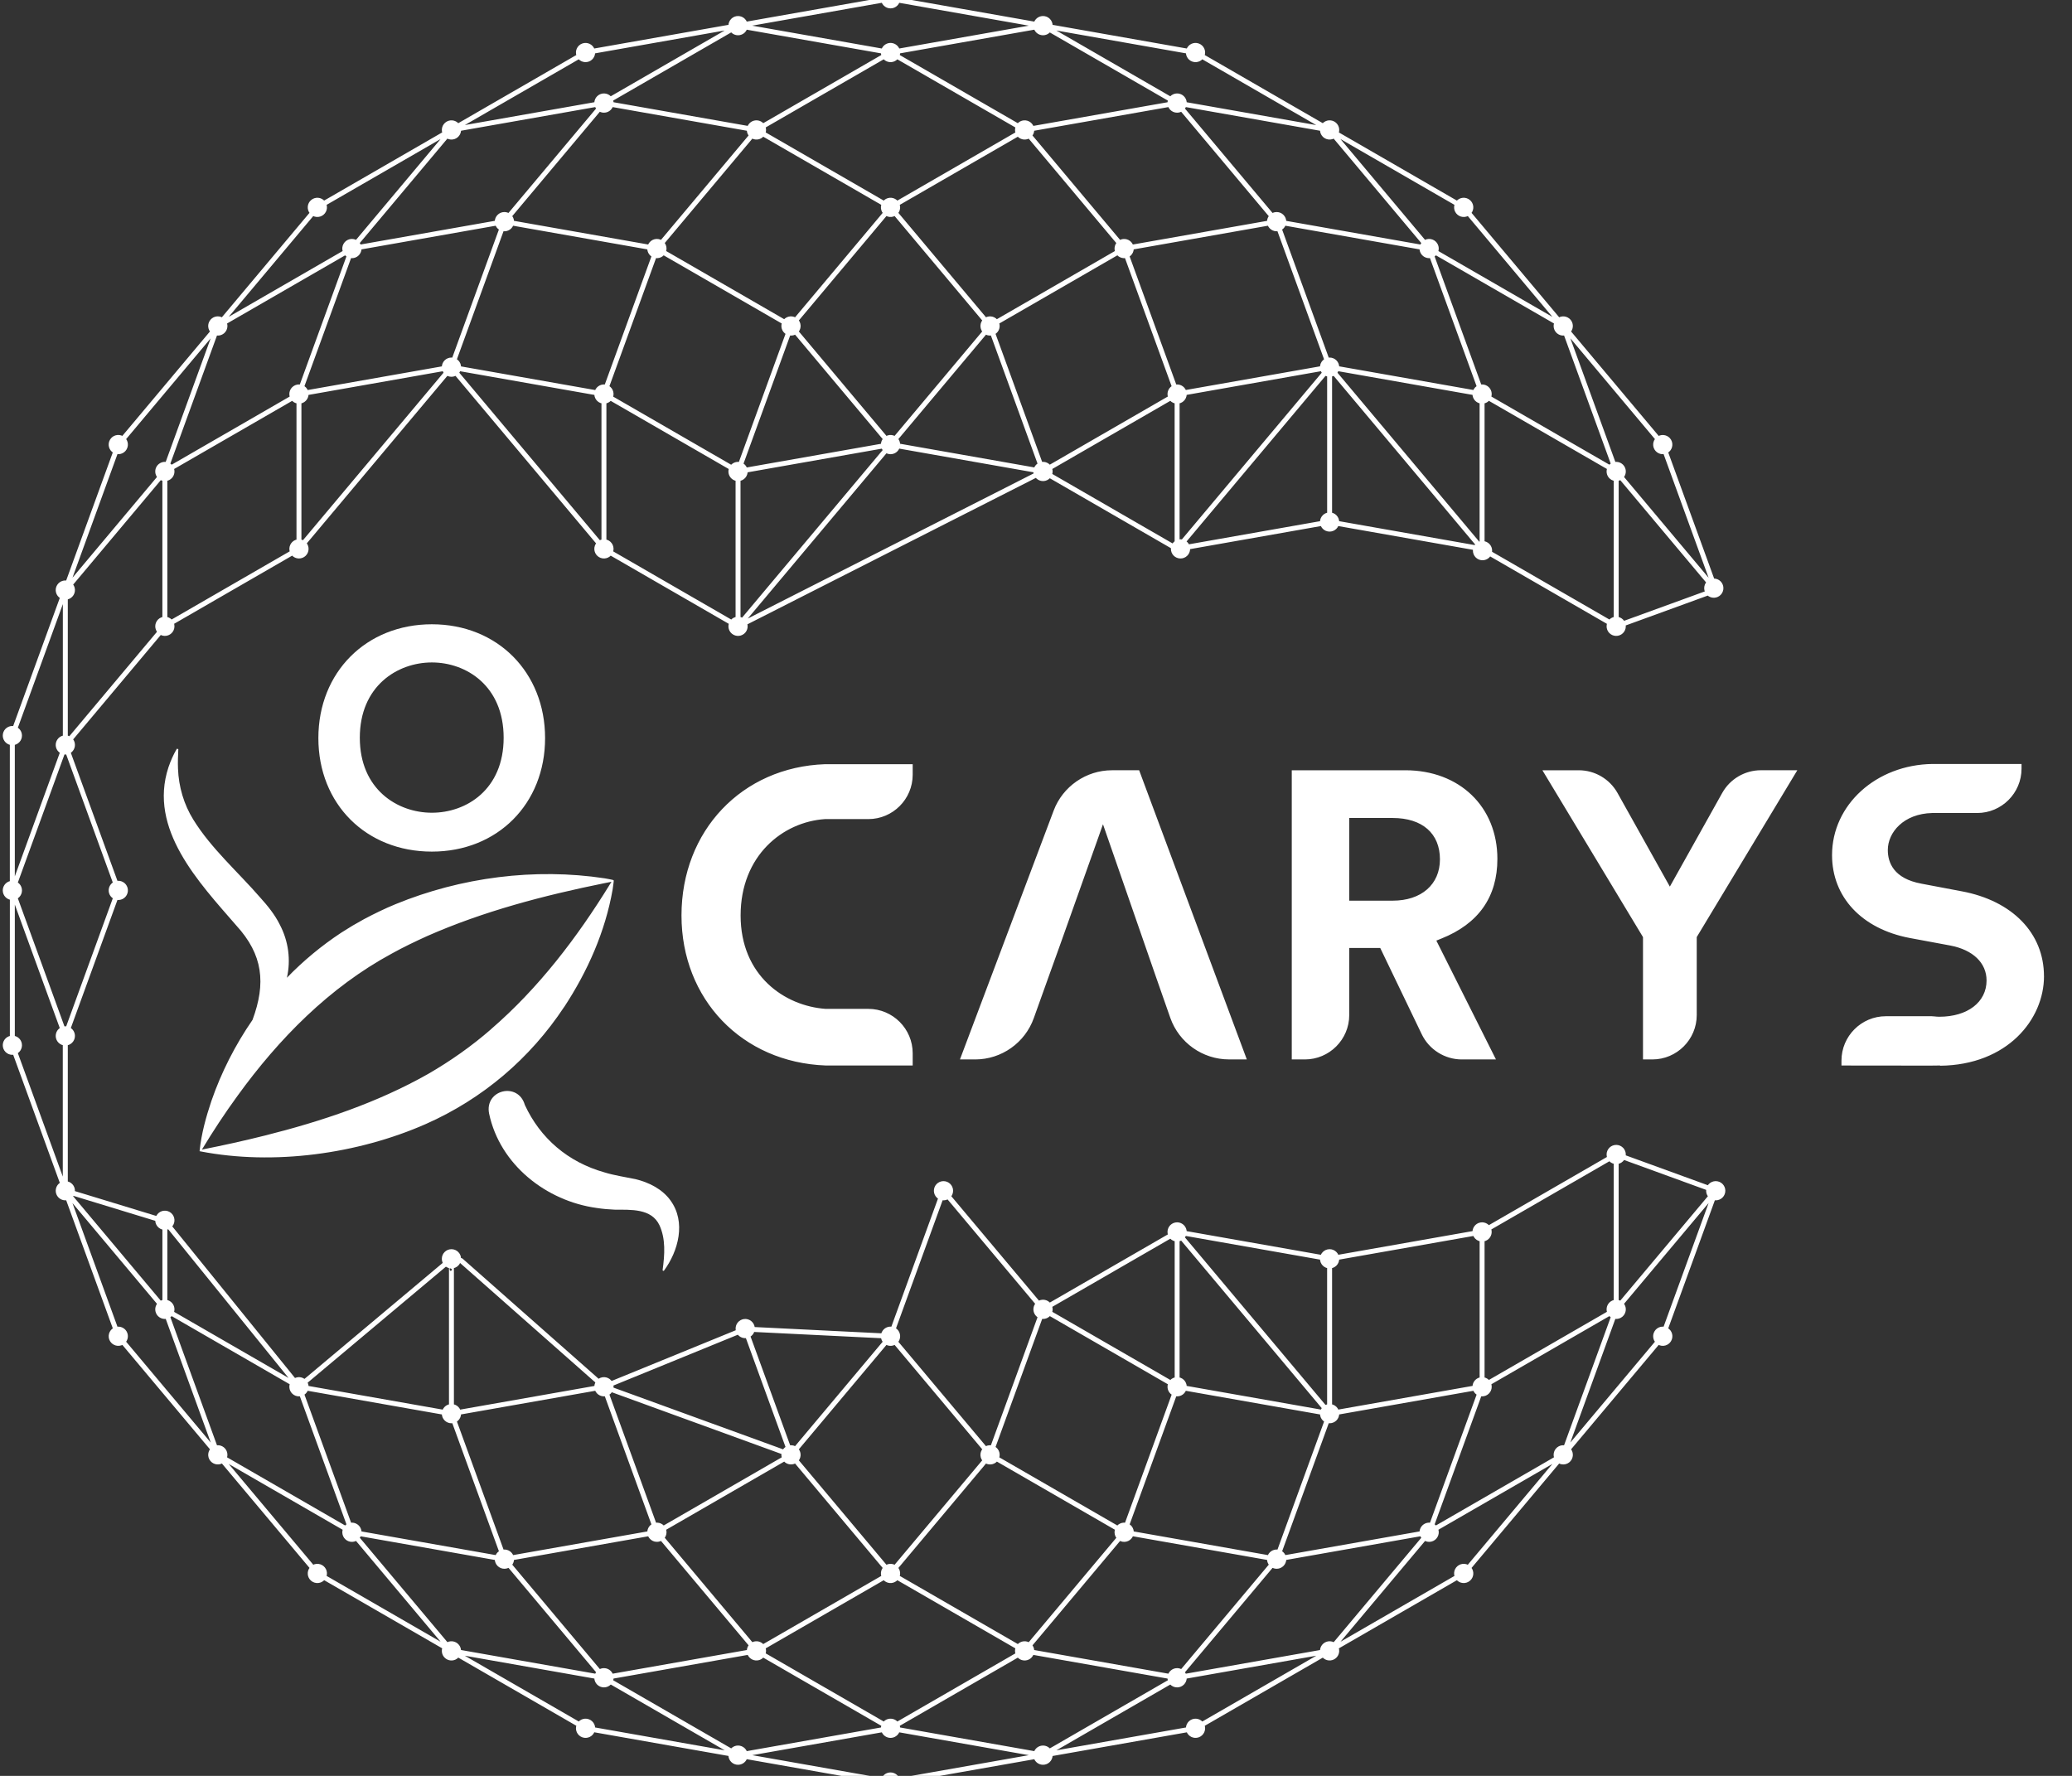
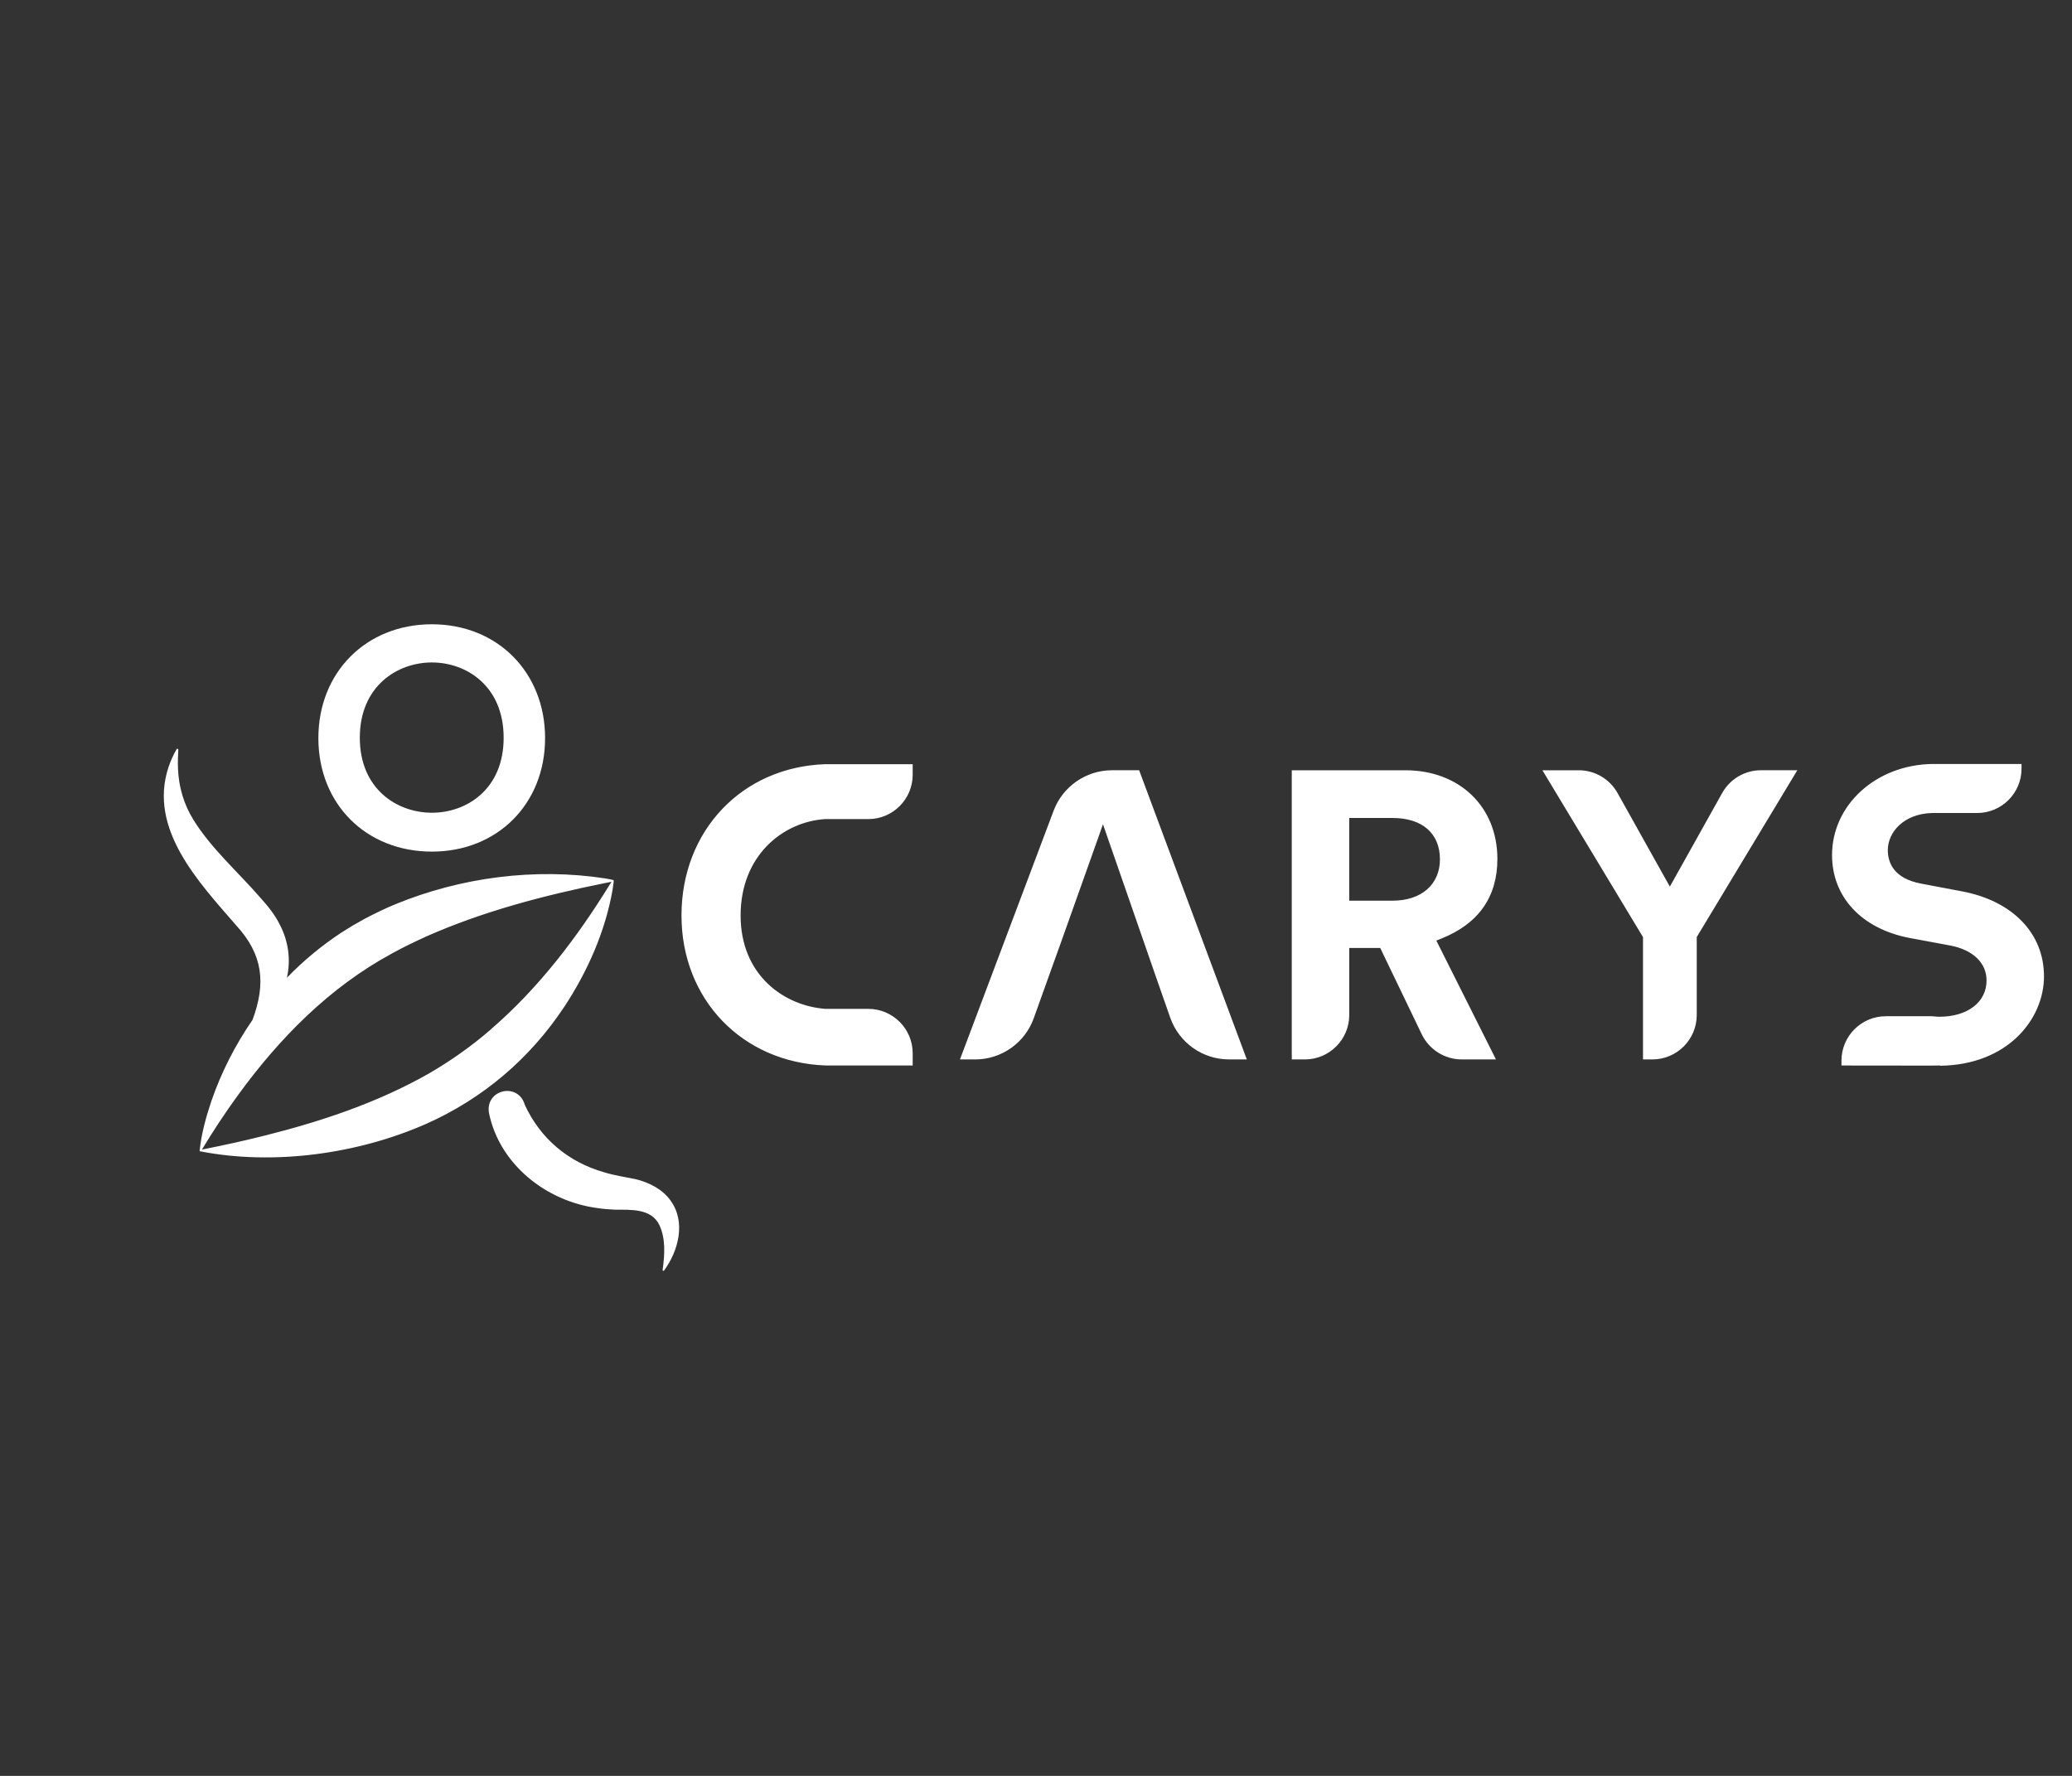
<svg xmlns="http://www.w3.org/2000/svg" id="Layer_1" data-name="Layer 1" viewBox="540 180 840 720">
  <rect x="540" y="180" width="840" height="720" fill="#333333" stroke="none" />
  <defs>
    <style>
      .cls-1 {
        fill: #ffffff;
      }
    </style>
  </defs>
  <path class="cls-1" d="M1368.65,575.79c0,17.45-14.76,35.99-42.12,36.29v-.1l-4.09.05-35.9-.04v-1.99c0-9.92,8.07-17.99,17.99-17.99h18.62s1.08.08,1.08.08c.64.07,1.28.13,1.97.13,11.46,0,19.16-5.91,19.16-14.71,0-7.1-5.49-12.4-14.69-14.16l-16.57-3.08c-19.35-3.71-31.38-16.57-31.38-33.58,0-20.41,17.9-36.64,40.71-36.95h36.11v1.89c0,9.92-8.07,17.99-17.99,17.99h-18.19c-11.71.27-18.03,7.93-18.03,15.01,0,5.08,2.37,11.58,13.64,13.64l16.26,3.08h0c20.61,3.82,33.41,17.02,33.41,34.44ZM1238.19,501.5l-21.22,37.96-21.22-37.96c-3.18-5.68-9.2-9.21-15.7-9.21h-14.75c.3.49,15.71,26.06,27.5,45.61l13.28,22.03v49.6h3.8c9.92,0,17.99-8.07,17.99-17.99v-31.62l13.28-22.03c11.76-19.51,27.14-45.01,27.5-45.61h-14.75c-6.51,0-12.53,3.53-15.7,9.21ZM1124.36,560.52l-2.06.83,24.17,48.18h-13.87c-6.87,0-13.23-4-16.21-10.19l-16.83-34.99h-12.57v27.19c0,9.92-8.07,17.99-17.99,17.99h-5.31v-117.24h46.04c21.97,0,37.32,14.78,37.32,35.94,0,15.4-7.63,26.27-22.69,32.29ZM1123.76,528.4c0-10.5-7.16-16.76-19.16-16.76h-17.62v33.52h17.62c11.64,0,19.16-6.58,19.16-16.76ZM990.77,492.29c-10.44,0-19.92,6.56-23.6,16.33l-38,100.91h6.19c10.65,0,20.2-6.75,23.76-16.79,4.18-11.75,5.09-14.26,6.18-17.25,1.74-4.8,3.98-10.94,19.91-55.82l1.94-5.49,8.8,25.34c12.27,35.38,15.37,44.31,18.5,53.17,3.56,10.07,13.11,16.83,23.78,16.83h7.23l-43.65-117.24h-11.03ZM816.28,551.17c0,33.98,24.57,59.56,58.43,60.81h35.3v-4.96c0-9.92-8.07-17.99-17.99-17.99h-17.32c-16.67-1.18-34.45-13.52-34.45-37.86s17.16-37.94,34.17-39.08h17.6c9.92,0,17.99-8.07,17.99-17.99v-4.27h-35.52c-33.7,1.18-58.21,26.98-58.21,61.34ZM715.09,525.27c26.59,0,45.89-19.36,45.89-46.02s-19.3-46.15-45.89-46.15-46.02,19.41-46.02,46.15,19.36,46.02,46.02,46.02ZM715.09,448.58c14.01,0,29.09,9.56,29.09,30.53s-15.08,30.4-29.09,30.4-29.22-9.51-29.22-30.4,15.15-30.53,29.22-30.53ZM768.7,588.3c9.54-14.52,16.67-30.59,19.67-47.71.08-.49.3-2.12.35-2.56l.05-.43.02-.21c.04-.15.03-.35-.02-.49-.06-.05-.14-.1-.24-.13-.09-.03-.21-.04-.22-.05l-.21-.05-.42-.09-.84-.17s-1.69-.31-1.69-.31c-28.33-4.3-58.26-.42-84.8,10.48-4.16,1.7-8.8,3.96-12.77,6.07-1,.55-3.69,2.09-4.64,2.63-.99.63-3.51,2.15-4.54,2.82-8,5.27-15.44,11.43-22.09,18.31,1.64-7.13.67-14.84-2.91-21.59-1.97-3.99-4.88-7.58-7.84-10.85-9.09-10.49-19.95-19.94-27.19-31.67-3.82-6.15-5.94-13.32-6.21-20.68-.11-2.57,0-5.19.13-7.89l-.59-.18c-1.37,2.35-2.5,4.86-3.4,7.51-8.29,25.09,12.36,46.69,27.46,64.12,10.9,11.89,12.11,23.47,6.61,38.32-7,10.15-12.65,21.23-16.66,32.84-2.19,6.53-4.04,13.19-4.77,20.06l-.03.33s.32.07.32.07c29.69,5.77,63.8,1.08,91.45-11.11,22.95-10.16,42.17-26.49,56.01-47.41ZM739.07,597.29c-7.9,6.87-16.47,12.91-25.52,18.13-20.62,11.67-43.14,19.18-66.16,24.97-8.36,2.1-16.85,3.97-25.53,5.69,4.53-7.5,9.25-14.69,14.38-21.73,16.82-23.25,37.31-44.08,62.67-57.78,4.54-2.53,9.47-4.88,14.2-7.03,22.89-10.1,47.48-16.53,72.06-21.5.66-.13,1.99-.4,2.73-.54l-.13.21s-.45.72-.45.72c-13.34,21.68-28.99,42.21-48.26,58.84ZM811.83,666.71c-3.36-4.66-8.81-7.36-14.25-8.66-4.2-.88-8.46-1.47-12.53-2.73-14.8-4.16-26.04-13.85-32.28-27.35-2.74-9.52-16.45-6.14-14.48,3.55,4.38,20.71,23.22,35.47,43.7,38.24,2.42.38,4.85.57,7.25.68,6.54.06,14.88-.58,18.13,6.35,2.52,5.5,2.12,11.83,1.26,18.08-.06.34.35.51.57.26,5.83-7.95,8.98-19.68,2.64-28.4Z" />
-   <path class="cls-1" d="M897.13,360.25c0-2.15,1.74-3.9,3.9-3.9s3.9,1.74,3.9,3.9-1.74,3.9-3.9,3.9-3.9-1.74-3.9-3.9M835.54,372.48c.74,2.02,2.97,3.06,4.99,2.33,2.02-.74,3.06-2.97,2.33-4.99-.74-2.02-2.97-3.06-4.99-2.33-2.02.74-3.06,2.97-2.33,4.99M904.92,721.75c0-2.15-1.74-3.9-3.9-3.9s-3.9,1.74-3.9,3.9,1.74,3.9,3.9,3.9,3.9-1.74,3.9-3.9M966.51,709.52c-.74-2.02-2.97-3.06-4.99-2.33-2.02.74-3.06,2.97-2.33,4.99.74,2.02,2.97,3.06,4.99,2.33,2.02-.74,3.06-2.97,2.33-4.99M959.18,369.82c-.74,2.02.31,4.26,2.33,4.99,2.02.74,4.26-.31,4.99-2.33.74-2.02-.31-4.26-2.33-4.99-2.02-.74-4.26.31-4.99,2.33M1141.85,402.54v-62.77c0-.12-.02-.23-.06-.34l-21.47-58.99c-.04-.11-.1-.21-.17-.3l-40.35-48.09c-.08-.09-.17-.17-.27-.22l-54.36-31.39c-.1-.06-.21-.1-.33-.12l-61.82-10.9c-.12-.02-.23-.02-.35,0l-61.82,10.9c-.11.02-.23.06-.33.12l-54.36,31.39c-.1.06-.19.13-.27.22l-40.35,48.09c-.07.09-.13.19-.17.3l-21.47,58.99c-.04.11-.06.23-.06.34v62.77c0,.55.45,1,1,1s1-.45,1-1v-62.6l21.35-58.66,40.12-47.82,54.06-31.21,61.47-10.84,61.47,10.84,54.06,31.21,40.12,47.82,21.35,58.66v62.6c0,.55.45,1,1,1s1-.45,1-1ZM1196.22,433.92v-62.77c0-.12-.02-.23-.06-.34l-21.47-58.99c-.04-.11-.1-.21-.17-.3l-40.35-48.09c-.08-.09-.17-.17-.27-.22l-54.36-31.39c-.1-.06-.21-.1-.33-.12l-61.82-10.9c-.12-.02-.23-.02-.35,0l-61.82,10.9c-.11.02-.23.06-.33.12l-54.36,31.39c-.1.06-.19.13-.27.22l-40.35,48.09c-.07.09-.13.19-.17.3l-21.47,58.99c-.04.11-.06.23-.06.34v62.77c0,.55.45,1,1,1s1-.45,1-1v-62.6l21.35-58.66,40.12-47.82,54.06-31.21,61.47-10.84,61.47,10.84,54.06,31.21,40.12,47.82,21.35,58.66v62.6c0,.55.45,1,1,1s1-.45,1-1ZM839.97,434.57l102.06-121.63,54.06-31.21,61.47-10.84,61.47,10.84,54.06,31.21,40.12,47.82,21.41,58.82c.19.52.76.79,1.28.6.52-.19.79-.76.6-1.28l-21.47-58.99c-.04-.11-.1-.21-.17-.3l-40.35-48.09c-.08-.09-.17-.17-.27-.22l-54.36-31.39c-.1-.06-.21-.1-.33-.12l-61.82-10.9c-.12-.02-.23-.02-.35,0l-61.82,10.9c-.11.02-.23.06-.33.12l-54.36,31.39c-.1.06-.19.13-.27.22l-102.17,121.76c-.35.42-.3,1.05.12,1.41.19.16.42.23.64.23.29,0,.57-.12.77-.36ZM839.66,434.82l123.69-62.8,54.21-31.3,61.47-10.84,61.47,10.84,54.06,31.21,40.24,47.95c.35.42.99.48,1.41.12.42-.35.48-.99.12-1.41l-40.35-48.09c-.08-.09-.17-.17-.27-.22l-54.36-31.39c-.1-.06-.21-.1-.33-.12l-61.82-10.9c-.12-.02-.23-.02-.35,0l-61.82,10.9c-.11.02-.23.06-.33.12l-54.32,31.36-123.64,62.77c-.49.25-.69.85-.44,1.34.18.35.53.55.89.55.15,0,.31-.03.45-.11ZM1079.2,754.12l61.82-10.9c.11-.02.23-.06.33-.12l54.36-31.39c.1-.06.19-.13.27-.22l40.35-48.09c.35-.42.3-1.05-.12-1.41-.42-.35-1.05-.3-1.41.12l-40.24,47.95-54.06,31.21-61.47,10.84-61.47-10.84-54.06-31.21-40.24-47.95c-.35-.42-.99-.48-1.41-.12-.42.35-.48.99-.12,1.41l40.35,48.09c.08.09.17.17.27.22l54.36,31.39c.1.06.21.1.33.12l61.82,10.9c.06.01.12.02.17.02s.12,0,.17-.02ZM1195.56,434.86l40.35-14.69c.52-.19.79-.76.6-1.28-.19-.52-.76-.79-1.28-.6l-39.91,14.53-53.96-31.15c-.1-.06-.21-.1-.33-.12l-61.82-10.9c-.12-.02-.23-.02-.35,0l-61.46,10.84-54.05-31.21c-.48-.28-1.09-.11-1.37.37-.28.48-.11,1.09.37,1.37l54.36,31.39c.2.12.44.16.67.12l61.65-10.87,61.47,10.84,54.21,31.3c.15.09.33.13.5.13.12,0,.23-.02.34-.06ZM901.2,903.49l61.82-10.9c.11-.02.23-.06.33-.12l54.36-31.39c.1-.06.19-.13.27-.22l40.35-48.09c.07-.09.13-.19.17-.3l21.47-58.99c.04-.11.06-.23.06-.34v-61.94l60.99-10.75c.54-.1.91-.61.81-1.16-.1-.54-.61-.91-1.16-.81l-61.82,10.9c-.48.08-.83.5-.83.98v62.6l-21.35,58.66-40.12,47.82-54.06,31.21-61.47,10.84-61.47-10.84-54.06-31.21-40.12-47.82-21.35-58.66v-62.6c0-.55-.45-1-1-1s-1,.45-1,1v62.77c0,.12.02.23.06.34l21.47,58.99c.04.11.1.21.17.3l40.35,48.09c.08.09.17.17.27.22l54.36,31.39c.1.06.21.1.33.12l61.82,10.9c.06.01.12.02.17.02s.12,0,.17-.02ZM839.38,892.59l61.82-10.9c.11-.02.23-.06.33-.12l54.36-31.39c.1-.06.19-.13.27-.22l40.35-48.09c.07-.09.13-.19.17-.3l21.47-58.99c.04-.11.06-.23.06-.34v-62.78c0-.36-.19-.69-.5-.87-.31-.18-.69-.18-1,0l-54.36,31.39c-.2.12-.36.3-.44.52l-21.41,58.82-40.12,47.82-54.06,31.21-61.47,10.84-61.29-10.81-40-47.67-21.41-58.82c-.19-.52-.76-.79-1.28-.6-.52.19-.79.76-.6,1.28l21.47,58.99c.04.11.1.21.17.3l36.7,43.74-49.3-28.46-40.12-47.82-21.35-58.66v-35.59c0-.55-.45-1-1-1s-1,.45-1,1v35.77c0,.12.02.23.06.34l21.47,58.99c.04.11.1.21.17.3l40.35,48.09c.08.09.17.17.27.22l108.73,62.77c.1.06.21.1.33.12l61.82,10.9c.06.01.12.02.17.02s.12,0,.17-.02ZM728.43,851.28l56.24,9.92c.12.02.23.02.35,0l61.82-10.9c.11-.02.23-.06.33-.12l54.36-31.39c.1-.06.19-.13.27-.22l40.35-48.09c.07-.09.13-.19.17-.3l21.35-58.65,52.55-30.34v60.87s-21.35,58.66-21.35,58.66l-40.12,47.82-54.06,31.21-61.47,10.84-61.47-10.84-49.3-28.46ZM744.66,813.11l61.82-10.9c.11-.02.23-.06.33-.12l54.36-31.39c.1-.06.19-.13.27-.22l40.35-48.09c.07-.09.13-.19.17-.3l21.47-58.99c.19-.52-.08-1.09-.6-1.28-.52-.19-1.09.08-1.28.6l-21.41,58.82-40.12,47.82-54.06,31.21-61.47,10.84-61.47-10.84-54.06-31.21-40.12-47.82-21.35-58.66v-62.42l21.41-58.82c.19-.52-.08-1.09-.6-1.28-.52-.19-1.09.08-1.28.6l-21.47,58.99c-.04.11-.06.23-.06.34v62.77c0,.12.02.23.06.34l21.47,58.99c.04.11.1.21.17.3l40.35,48.09c.08.09.17.17.27.22l54.36,31.39c.1.06.21.1.33.12l61.82,10.9c.06.01.12.02.17.02s.12,0,.17-.02ZM661.84,743l61.82-51.87c.42-.35.48-.99.12-1.41-.35-.42-.99-.48-1.41-.12l-61.04,51.22-53.72-66.36c-.13-.16-.29-.27-.49-.33l-39.64-12.1v-62.03c0-.12-.02-.23-.06-.34l-21.41-58.82v-62.42l21.35-58.66,40.12-47.82,54.06-31.21,61.47-10.84,61.47,10.84,54.21,31.3c.2.12.44.16.67.12l61.82-10.9c.54-.1.91-.61.81-1.16-.1-.54-.61-.91-1.16-.81l-61.46,10.84-54.05-31.21c-.1-.06-.21-.1-.33-.12l-61.82-10.9c-.12-.02-.23-.02-.35,0l-61.82,10.9c-.11.02-.23.06-.33.12l-54.36,31.39c-.1.06-.19.13-.27.22l-40.35,48.09c-.07.09-.13.19-.17.3l-21.47,58.99c-.04.11-.06.23-.06.34v62.77c0,.12.02.23.06.34l21.41,58.82v62.6c0,.44.29.83.71.96l40.06,12.23,54.17,66.92c.17.21.41.34.68.37.03,0,.06,0,.1,0,.23,0,.46-.08.64-.23ZM588.3,541.94c.52-.19.79-.76.6-1.28l-21.41-58.82v-62.42l21.35-58.66,40.12-47.82,54.06-31.21,61.47-10.84,61.47,10.84,54.06,31.21,40.24,47.95c.15.18.36.3.59.34l61.82,10.9c.55.1,1.06-.27,1.16-.81.1-.54-.27-1.06-.81-1.16l-61.46-10.84-40.12-47.81c-.08-.09-.17-.17-.27-.22l-54.36-31.39c-.1-.06-.21-.1-.33-.12l-61.82-10.9c-.12-.02-.23-.02-.35,0l-61.82,10.9c-.11.02-.23.06-.33.12l-54.36,31.39c-.1.06-.19.13-.27.22l-40.35,48.09c-.07.09-.13.19-.17.3l-21.47,58.99c-.04.11-.06.23-.06.34v62.77c0,.12.02.23.06.34l21.47,58.99c.15.41.53.66.94.66.11,0,.23-.02.34-.06ZM607.84,433.92v-62.6l21.35-58.66,40.12-47.82,54.06-31.21,61.47-10.84,61.47,10.84,54.06,31.21,40.12,47.82,21.41,58.82c.19.52.76.79,1.28.6.52-.19.79-.76.6-1.28l-21.47-58.99c-.04-.11-.1-.21-.17-.3l-40.35-48.09c-.08-.09-.17-.17-.27-.22l-54.36-31.39c-.1-.06-.21-.1-.33-.12l-61.82-10.9c-.12-.02-.23-.02-.35,0l-61.82,10.9c-.11.02-.23.06-.33.12l-54.36,31.39c-.1.06-.19.13-.27.22l-40.35,48.09c-.07.09-.13.19-.17.3l-21.47,58.99c-.04.11-.06.23-.06.34v62.77c0,.55.45,1,1,1s1-.45,1-1ZM958.95,190.4c0,2.15,1.74,3.9,3.9,3.9s3.9-1.74,3.9-3.9-1.74-3.9-3.9-3.9-3.9,1.74-3.9,3.9M897.37,202.63c.74,2.02,2.97,3.06,4.99,2.33,2.02-.74,3.06-2.97,2.33-4.99-.74-2.02-2.97-3.06-4.99-2.33-2.02.74-3.06,2.97-2.33,4.99M843.68,235.19c1.38,1.65,3.84,1.86,5.49.48,1.65-1.38,1.86-3.84.48-5.49-1.38-1.65-3.84-1.86-5.49-.48-1.65,1.38-1.86,3.84-.48,5.49M804.36,284.15c1.86,1.08,4.25.44,5.32-1.43,1.08-1.86.44-4.25-1.43-5.32-1.86-1.08-4.25-.44-5.32,1.43s-.44,4.25,1.43,5.32M784.16,343.6c2.12.37,4.14-1.04,4.51-3.16.37-2.12-1.04-4.14-3.16-4.51-2.12-.37-4.14,1.04-4.51,3.16-.37,2.12,1.04,4.14,3.16,4.51M1140.17,335.93c-2.12.37-3.53,2.39-3.16,4.51.37,2.12,2.39,3.53,4.51,3.16,2.12-.37,3.53-2.39,3.16-4.51-.37-2.12-2.39-3.53-4.51-3.16M1117.43,277.4c-1.86,1.08-2.5,3.46-1.43,5.32s3.46,2.5,5.32,1.43c1.86-1.08,2.5-3.46,1.43-5.32s-3.46-2.5-5.32-1.43M1076.05,230.18c-1.38,1.65-1.17,4.11.48,5.49,1.65,1.38,4.11,1.17,5.49-.48,1.38-1.65,1.17-4.11-.48-5.49-1.65-1.38-4.11-1.17-5.49.48M1021.01,199.97c-.74,2.02.31,4.26,2.33,4.99,2.02.74,4.26-.31,4.99-2.33.74-2.02-.31-4.26-2.33-4.99-2.02-.74-4.26.31-4.99,2.33M1013.31,221.79c0,2.15,1.74,3.9,3.9,3.9s3.9-1.74,3.9-3.9-1.74-3.9-3.9-3.9-3.9,1.74-3.9,3.9M951.73,234.02c.74,2.02,2.97,3.06,4.99,2.33,2.02-.74,3.06-2.97,2.33-4.99-.74-2.02-2.97-3.06-4.99-2.33-2.02.74-3.06,2.97-2.33,4.99M898.04,266.58c1.38,1.65,3.84,1.86,5.49.48,1.65-1.38,1.86-3.84.48-5.49-1.38-1.65-3.84-1.86-5.49-.48-1.65,1.38-1.86,3.84-.48,5.49M858.73,315.53c1.86,1.08,4.25.44,5.32-1.43,1.08-1.86.44-4.25-1.43-5.32s-4.25-.44-5.32,1.43c-1.08,1.86-.44,4.25,1.43,5.32M838.53,374.99c2.12.37,4.14-1.04,4.51-3.16.37-2.12-1.04-4.14-3.16-4.51-2.12-.37-4.14,1.04-4.51,3.16s1.04,4.14,3.16,4.51M1194.54,367.31c-2.12.37-3.53,2.39-3.16,4.51.37,2.12,2.39,3.53,4.51,3.16,2.12-.37,3.53-2.39,3.16-4.51-.37-2.12-2.39-3.53-4.51-3.16M1171.8,308.79c-1.86,1.08-2.5,3.46-1.43,5.32,1.08,1.86,3.46,2.5,5.32,1.43,1.86-1.08,2.5-3.46,1.43-5.32-1.08-1.86-3.46-2.5-5.32-1.43M1130.41,261.57c-1.38,1.65-1.17,4.11.48,5.49,1.65,1.38,4.11,1.17,5.49-.48,1.38-1.65,1.17-4.11-.48-5.49-1.65-1.38-4.11-1.17-5.49.48M1075.37,231.35c-.74,2.02.31,4.26,2.33,4.99,2.02.74,4.26-.31,4.99-2.33.74-2.02-.31-4.26-2.33-4.99s-4.26.31-4.99,2.33M1053.66,269.87c0,2.15,1.74,3.9,3.9,3.9s3.9-1.74,3.9-3.9-1.74-3.9-3.9-3.9-3.9,1.74-3.9,3.9M992.08,282.11c.74,2.02,2.97,3.06,4.99,2.33,2.02-.74,3.06-2.97,2.33-4.99-.74-2.02-2.97-3.06-4.99-2.33-2.02.74-3.06,2.97-2.33,4.99M938.39,314.67c1.38,1.65,3.84,1.86,5.49.48,1.65-1.38,1.86-3.84.48-5.49-1.38-1.65-3.84-1.86-5.49-.48-1.65,1.38-1.86,3.84-.48,5.49M899.08,363.62c1.86,1.08,4.25.44,5.32-1.43,1.08-1.86.44-4.25-1.43-5.32s-4.25-.44-5.32,1.43c-1.08,1.86-.44,4.25,1.43,5.32M1212.15,356.88c-1.86,1.08-2.5,3.46-1.43,5.32,1.08,1.86,3.46,2.5,5.32,1.43,1.86-1.08,2.5-3.46,1.43-5.32s-3.46-2.5-5.32-1.43M1170.76,309.66c-1.38,1.65-1.17,4.11.48,5.49,1.65,1.38,4.11,1.17,5.49-.48,1.38-1.65,1.17-4.11-.48-5.49-1.65-1.38-4.11-1.17-5.49.48M1115.72,279.44c-.74,2.02.31,4.26,2.33,4.99,2.02.74,4.26-.31,4.99-2.33.74-2.02-.31-4.26-2.33-4.99-2.02-.74-4.26.31-4.99,2.33M1075.13,328.86c0,2.15,1.74,3.9,3.9,3.9s3.9-1.74,3.9-3.9-1.74-3.9-3.9-3.9-3.9,1.74-3.9,3.9M1013.55,341.09c.74,2.02,2.97,3.06,4.99,2.33,2.02-.74,3.06-2.97,2.33-4.99-.74-2.02-2.97-3.06-4.99-2.33-2.02.74-3.06,2.97-2.33,4.99M959.86,373.65c1.38,1.65,3.84,1.86,5.49.48,1.65-1.38,1.86-3.84.48-5.49-1.38-1.65-3.84-1.86-5.49-.48-1.65,1.38-1.86,3.84-.48,5.49M1082.93,690.36c0-2.15-1.74-3.9-3.9-3.9s-3.9,1.74-3.9,3.9,1.74,3.9,3.9,3.9,3.9-1.74,3.9-3.9M1192.23,368.65c-1.38,1.65-1.17,4.11.48,5.49,1.65,1.38,4.11,1.17,5.49-.48,1.38-1.65,1.17-4.11-.48-5.49-1.65-1.38-4.11-1.17-5.49.48M1137.19,338.43c-.74,2.02.31,4.26,2.33,4.99,2.02.74,4.26-.31,4.99-2.33.74-2.02-.31-4.26-2.33-4.99-2.02-.74-4.26.31-4.99,2.33M965.83,713.35c1.38-1.65,1.17-4.11-.48-5.49-1.65-1.38-4.11-1.17-5.49.48-1.38,1.65-1.17,4.11.48,5.49,1.65,1.38,4.11,1.17,5.49-.48M1020.87,743.57c.74-2.02-.31-4.26-2.33-4.99-2.02-.74-4.26.31-4.99,2.33-.74,2.02.31,4.26,2.33,4.99,2.02.74,4.26-.31,4.99-2.33M1082.93,753.14c0-2.15-1.74-3.9-3.9-3.9s-3.9,1.74-3.9,3.9,1.74,3.9,3.9,3.9,3.9-1.74,3.9-3.9M1144.51,740.91c-.74-2.02-2.97-3.06-4.99-2.33-2.02.74-3.06,2.97-2.33,4.99.74,2.02,2.97,3.06,4.99,2.33s3.06-2.97,2.33-4.99M1198.2,708.35c-1.38-1.65-3.84-1.86-5.49-.48-1.65,1.38-1.86,3.84-.48,5.49,1.38,1.65,3.84,1.86,5.49.48,1.65-1.38,1.86-3.84.48-5.49M902.97,725.13c1.86-1.08,2.5-3.46,1.43-5.32-1.08-1.86-3.46-2.5-5.32-1.43-1.86,1.08-2.5,3.46-1.43,5.32,1.08,1.86,3.46,2.5,5.32,1.43M944.36,772.34c1.38-1.65,1.17-4.11-.48-5.49-1.65-1.38-4.11-1.17-5.49.48-1.38,1.65-1.17,4.11.48,5.49,1.65,1.38,4.11,1.17,5.49-.48M999.4,802.56c.74-2.02-.31-4.26-2.33-4.99-2.02-.74-4.26.31-4.99,2.33-.74,2.02.31,4.26,2.33,4.99,2.02.74,4.26-.31,4.99-2.33M1061.46,812.13c0-2.15-1.74-3.9-3.9-3.9s-3.9,1.74-3.9,3.9,1.74,3.9,3.9,3.9,3.9-1.74,3.9-3.9M1123.04,799.89c-.74-2.02-2.97-3.06-4.99-2.33-2.02.74-3.06,2.97-2.33,4.99s2.97,3.06,4.99,2.33,3.06-2.97,2.33-4.99M1176.73,767.33c-1.38-1.65-3.84-1.86-5.49-.48-1.65,1.38-1.86,3.84-.48,5.49s3.84,1.86,5.49.48c1.65-1.38,1.86-3.84.48-5.49M1216.04,718.38c-1.86-1.08-4.25-.44-5.32,1.43-1.08,1.86-.44,4.25,1.43,5.32s4.25.44,5.32-1.43c1.08-1.86.44-4.25-1.43-5.32M1236.24,658.93c-2.12-.37-4.14,1.04-4.51,3.16-.37,2.12,1.04,4.14,3.16,4.51,2.12.37,4.14-1.04,4.51-3.16.37-2.12-1.04-4.14-3.16-4.51M862.62,773.21c1.86-1.08,2.5-3.46,1.43-5.32-1.08-1.86-3.46-2.5-5.32-1.43s-2.5,3.46-1.43,5.32c1.08,1.86,3.46,2.5,5.32,1.43M904.01,820.43c1.38-1.65,1.17-4.11-.48-5.49-1.65-1.38-4.11-1.17-5.49.48-1.38,1.65-1.17,4.11.48,5.49,1.65,1.38,4.11,1.17,5.49-.48M959.05,850.65c.74-2.02-.31-4.26-2.33-4.99-2.02-.74-4.26.31-4.99,2.33-.74,2.02.31,4.26,2.33,4.99,2.02.74,4.26-.31,4.99-2.33M1021.11,860.22c0-2.15-1.74-3.9-3.9-3.9s-3.9,1.74-3.9,3.9,1.74,3.9,3.9,3.9,3.9-1.74,3.9-3.9M1082.69,847.98c-.74-2.02-2.97-3.06-4.99-2.33-2.02.74-3.06,2.97-2.33,4.99.74,2.02,2.97,3.06,4.99,2.33,2.02-.74,3.06-2.97,2.33-4.99M1136.38,815.42c-1.38-1.65-3.84-1.86-5.49-.48-1.65,1.38-1.86,3.84-.48,5.49,1.38,1.65,3.84,1.86,5.49.48s1.86-3.84.48-5.49M1175.69,766.47c-1.86-1.08-4.25-.44-5.32,1.43s-.44,4.25,1.43,5.32,4.25.44,5.32-1.43c1.08-1.86.44-4.25-1.43-5.32M1195.89,707.01c-2.12-.37-4.14,1.04-4.51,3.16-.37,2.12,1.04,4.14,3.16,4.51,2.12.37,4.14-1.04,4.51-3.16.37-2.12-1.04-4.14-3.16-4.51M785.52,746.07c2.12-.37,3.53-2.39,3.16-4.51-.37-2.12-2.39-3.53-4.51-3.16-2.12.37-3.53,2.39-3.16,4.51.37,2.12,2.39,3.53,4.51,3.16M808.26,804.6c1.86-1.08,2.5-3.46,1.43-5.32-1.08-1.86-3.46-2.5-5.32-1.43-1.86,1.08-2.5,3.46-1.43,5.32,1.08,1.86,3.46,2.5,5.32,1.43M849.65,851.82c1.38-1.65,1.17-4.11-.48-5.49s-4.11-1.17-5.49.48c-1.38,1.65-1.17,4.11.48,5.49,1.65,1.38,4.11,1.17,5.49-.48M904.69,882.03c.74-2.02-.31-4.26-2.33-4.99-2.02-.74-4.26.31-4.99,2.33-.74,2.02.31,4.26,2.33,4.99,2.02.74,4.26-.31,4.99-2.33M966.74,891.6c0-2.15-1.74-3.9-3.9-3.9s-3.9,1.74-3.9,3.9,1.74,3.9,3.9,3.9,3.9-1.74,3.9-3.9M1028.33,879.37c-.74-2.02-2.97-3.06-4.99-2.33-2.02.74-3.06,2.97-2.33,4.99.74,2.02,2.97,3.06,4.99,2.33,2.02-.74,3.06-2.97,2.33-4.99M1082.01,846.81c-1.38-1.65-3.84-1.86-5.49-.48s-1.86,3.84-.48,5.49c1.38,1.65,3.84,1.86,5.49.48,1.65-1.38,1.86-3.84.48-5.49M1121.33,797.85c-1.86-1.08-4.25-.44-5.32,1.43-1.08,1.86-.44,4.25,1.43,5.32,1.86,1.08,4.25.44,5.32-1.43,1.08-1.86.44-4.25-1.43-5.32M1141.53,738.4c-2.12-.37-4.14,1.04-4.51,3.16-.37,2.12,1.04,4.14,3.16,4.51,2.12.37,4.14-1.04,4.51-3.16.37-2.12-1.04-4.14-3.16-4.51M1140.17,675.63c-2.12.37-3.53,2.39-3.16,4.51.37,2.12,2.39,3.53,4.51,3.16,2.12-.37,3.53-2.39,3.16-4.51-.37-2.12-2.39-3.53-4.51-3.16M722.34,694.2c2.12.37-.37,2.12,0,0,.37-2.12,3.47-7.3,1.35-7.67s-4.14,1.04-4.51,3.16c-.37,2.12,1.04,4.14,3.16,4.51M723.7,756.97c2.12-.37,3.53-2.39,3.16-4.51-.37-2.12-2.39-3.53-4.51-3.16-2.12.37-3.53,2.39-3.16,4.51.37,2.12,2.39,3.53,4.51,3.16M746.44,815.5c1.86-1.08,2.5-3.46,1.43-5.32-1.08-1.86-3.46-2.5-5.32-1.43-1.86,1.08-2.5,3.46-1.43,5.32,1.08,1.86,3.46,2.5,5.32,1.43M787.83,862.72c1.38-1.65,1.17-4.11-.48-5.49-1.65-1.38-4.11-1.17-5.49.48-1.38,1.65-1.17,4.11.48,5.49,1.65,1.38,4.11,1.17,5.49-.48M842.87,892.93c.74-2.02-.31-4.26-2.33-4.99-2.02-.74-4.26.31-4.99,2.33-.74,2.02.31,4.26,2.33,4.99,2.02.74,4.26-.31,4.99-2.33M904.92,902.5c0-2.15-1.74-3.9-3.9-3.9s-3.9,1.74-3.9,3.9,1.74,3.9,3.9,3.9,3.9-1.74,3.9-3.9M966.51,890.27c-.74-2.02-2.97-3.06-4.99-2.33-2.02.74-3.06,2.97-2.33,4.99.74,2.02,2.97,3.06,4.99,2.33,2.02-.74,3.06-2.97,2.33-4.99M1020.19,857.71c-1.38-1.65-3.84-1.86-5.49-.48-1.65,1.38-1.86,3.84-.48,5.49,1.38,1.65,3.84,1.86,5.49.48,1.65-1.38,1.86-3.84.48-5.49M1059.51,808.75c-1.86-1.08-4.25-.44-5.32,1.43-1.08,1.86-.44,4.25,1.43,5.32,1.86,1.08,4.25.44,5.32-1.43,1.08-1.86.44-4.25-1.43-5.32M1079.71,749.3c-2.12-.37-4.14,1.04-4.51,3.16-.37,2.12,1.04,4.14,3.16,4.51,2.12.37,4.14-1.04,4.51-3.16.37-2.12-1.04-4.14-3.16-4.51M1078.35,686.53c-2.12.37-3.53,2.39-3.16,4.51.37,2.12,2.39,3.53,4.51,3.16,2.12-.37,3.53-2.39,3.16-4.51-.37-2.12-2.39-3.53-4.51-3.16M661.88,746.07c2.12-.37,3.53-2.39,3.16-4.51-.37-2.12-2.39-3.53-4.51-3.16-2.12.37-3.53,2.39-3.16,4.51.37,2.12,2.39,3.53,4.51,3.16M684.62,804.6c1.86-1.08,2.5-3.46,1.43-5.32-1.08-1.86-3.46-2.5-5.32-1.43-1.86,1.08-2.5,3.46-1.43,5.32,1.08,1.86,3.46,2.5,5.32,1.43M726,851.82c1.38-1.65,1.17-4.11-.48-5.49s-4.11-1.17-5.49.48c-1.38,1.65-1.17,4.11.48,5.49,1.65,1.38,4.11,1.17,5.49-.48M781.05,882.03c.74-2.02-.31-4.26-2.33-4.99-2.02-.74-4.26.31-4.99,2.33-.74,2.02.31,4.26,2.33,4.99,2.02.74,4.26-.31,4.99-2.33M843.1,891.6c0-2.15-1.74-3.9-3.9-3.9s-3.9,1.74-3.9,3.9,1.74,3.9,3.9,3.9,3.9-1.74,3.9-3.9M904.69,879.37c-.74-2.02-2.97-3.06-4.99-2.33-2.02.74-3.06,2.97-2.33,4.99.74,2.02,2.97,3.06,4.99,2.33,2.02-.74,3.06-2.97,2.33-4.99M958.37,846.81c-1.38-1.65-3.84-1.86-5.49-.48s-1.86,3.84-.48,5.49c1.38,1.65,3.84,1.86,5.49.48,1.65-1.38,1.86-3.84.48-5.49M997.69,797.85c-1.86-1.08-4.25-.44-5.32,1.43-1.08,1.86-.44,4.25,1.43,5.32,1.86,1.08,4.25.44,5.32-1.43,1.08-1.86.44-4.25-1.43-5.32M1017.89,738.4c-2.12-.37-4.14,1.04-4.51,3.16-.37,2.12,1.04,4.14,3.16,4.51,2.12.37,4.14-1.04,4.51-3.16.37-2.12-1.04-4.14-3.16-4.51M1016.53,675.63c-2.12.37-3.53,2.39-3.16,4.51.37,2.12,2.39,3.53,4.51,3.16,2.12-.37,3.53-2.39,3.16-4.51-.37-2.12-2.39-3.53-4.51-3.16M607.51,714.69c2.12-.37,3.53-2.39,3.16-4.51-.37-2.12-2.39-3.53-4.51-3.16-2.12.37-3.53,2.39-3.16,4.51.37,2.12,2.39,3.53,4.51,3.16M630.25,773.21c1.86-1.08,2.5-3.46,1.43-5.32-1.08-1.86-3.46-2.5-5.32-1.43-1.86,1.08-2.5,3.46-1.43,5.32,1.08,1.86,3.46,2.5,5.32,1.43M671.64,820.43c1.38-1.65,1.17-4.11-.48-5.49-1.65-1.38-4.11-1.17-5.49.48-1.38,1.65-1.17,4.11.48,5.49s4.11,1.17,5.49-.48M726.68,850.65c.74-2.02-.31-4.26-2.33-4.99-2.02-.74-4.26.31-4.99,2.33s.31,4.26,2.33,4.99c2.02.74,4.26-.31,4.99-2.33M788.74,860.22c0-2.15-1.74-3.9-3.9-3.9s-3.9,1.74-3.9,3.9,1.74,3.9,3.9,3.9,3.9-1.74,3.9-3.9M850.32,847.98c-.74-2.02-2.97-3.06-4.99-2.33-2.02.74-3.06,2.97-2.33,4.99.74,2.02,2.97,3.06,4.99,2.33,2.02-.74,3.06-2.97,2.33-4.99M904.01,815.42c-1.38-1.65-3.84-1.86-5.49-.48-1.65,1.38-1.86,3.84-.48,5.49,1.38,1.65,3.84,1.86,5.49.48,1.65-1.38,1.86-3.84.48-5.49M943.32,766.47c-1.86-1.08-4.25-.44-5.32,1.43-1.08,1.86-.44,4.25,1.43,5.32s4.25.44,5.32-1.43c1.08-1.86.44-4.25-1.43-5.32M963.52,707.01c-2.12-.37-4.14,1.04-4.51,3.16-.37,2.12,1.04,4.14,3.16,4.51,2.12.37,4.14-1.04,4.51-3.16.37-2.12-1.04-4.14-3.16-4.51M586.01,544.37c1.86,1.08,4.25.44,5.32-1.43s.44-4.25-1.43-5.32-4.25-.44-5.32,1.43c-1.08,1.86-.44,4.25,1.43,5.32M565.81,603.83c2.12.37,4.14-1.04,4.51-3.16.37-2.12-1.04-4.14-3.16-4.51-2.12-.37-4.14,1.04-4.51,3.16-.37,2.12,1.04,4.14,3.16,4.51M567.16,666.6c2.12-.37,3.53-2.39,3.16-4.51-.37-2.12-2.39-3.53-4.51-3.16-2.12.37-3.53,2.39-3.16,4.51.37,2.12,2.39,3.53,4.51,3.16M589.9,725.13c1.86-1.08,2.5-3.46,1.43-5.32-1.08-1.86-3.46-2.5-5.32-1.43-1.86,1.08-2.5,3.46-1.43,5.32,1.08,1.86,3.46,2.5,5.32,1.43M631.29,772.34c1.38-1.65,1.17-4.11-.48-5.49-1.65-1.38-4.11-1.17-5.49.48-1.38,1.65-1.17,4.11.48,5.49,1.65,1.38,4.11,1.17,5.49-.48M686.33,802.56c.74-2.02-.31-4.26-2.33-4.99-2.02-.74-4.26.31-4.99,2.33-.74,2.02.31,4.26,2.33,4.99,2.02.74,4.26-.31,4.99-2.33M748.39,812.13c0-2.15-1.74-3.9-3.9-3.9s-3.9,1.74-3.9,3.9,1.74,3.9,3.9,3.9,3.9-1.74,3.9-3.9M809.97,799.89c-.74-2.02-2.97-3.06-4.99-2.33-2.02.74-3.06,2.97-2.33,4.99.74,2.02,2.97,3.06,4.99,2.33,2.02-.74,3.06-2.97,2.33-4.99M863.66,767.33c-1.38-1.65-3.84-1.86-5.49-.48-1.65,1.38-1.86,3.84-.48,5.49s3.84,1.86,5.49.48c1.65-1.38,1.86-3.84.48-5.49M902.97,718.38c-1.86-1.08-4.25-.44-5.32,1.43-1.08,1.86-.44,4.25,1.43,5.32,1.86,1.08,4.25.44,5.32-1.43,1.08-1.86.44-4.25-1.43-5.32M923.17,658.93c-2.12-.37-4.14,1.04-4.51,3.16-.37,2.12,1.04,4.14,3.16,4.51,2.12.37,4.14-1.04,4.51-3.16s-1.04-4.14-3.16-4.51M564.54,485.39c1.86,1.08,4.25.44,5.32-1.43,1.08-1.86.44-4.25-1.43-5.32s-4.25-.44-5.32,1.43c-1.08,1.86-.44,4.25,1.43,5.32M544.34,544.84c2.12.37,4.14-1.04,4.51-3.16s-1.04-4.14-3.16-4.51c-2.12-.37-4.14,1.04-4.51,3.16-.37,2.12,1.04,4.14,3.16,4.51M545.69,607.61c2.12-.37,3.53-2.39,3.16-4.51-.37-2.12-2.39-3.53-4.51-3.16-2.12.37-3.53,2.39-3.16,4.51.37,2.12,2.39,3.53,4.51,3.16M568.43,666.14c1.86-1.08,2.5-3.46,1.43-5.32-1.08-1.86-3.46-2.5-5.32-1.43s-2.5,3.46-1.43,5.32c1.08,1.86,3.46,2.5,5.32,1.43M609.82,713.35c1.38-1.65,1.17-4.11-.48-5.49-1.65-1.38-4.11-1.17-5.49.48-1.38,1.65-1.17,4.11.48,5.49,1.65,1.38,4.11,1.17,5.49-.48M664.86,743.57c.74-2.02-.31-4.26-2.33-4.99-2.02-.74-4.26.31-4.99,2.33-.74,2.02.31,4.26,2.33,4.99s4.26-.31,4.99-2.33M726.92,753.14c0-2.15-1.74-3.9-3.9-3.9s-3.9,1.74-3.9,3.9,1.74,3.9,3.9,3.9,3.9-1.74,3.9-3.9M788.5,740.91c-.74-2.02-2.97-3.06-4.99-2.33-2.02.74-3.06,2.97-2.33,4.99.74,2.02,2.97,3.06,4.99,2.33,2.02-.74,3.06-2.97,2.33-4.99M845.1,716.14c-1.38-1.65-3.84-1.86-5.49-.48-1.65,1.38-1.86,3.84-.48,5.49s3.84,1.86,5.49.48c1.65-1.38,1.86-3.84.48-5.49M836.22,431.42c-1.38,1.65-1.17,4.11.48,5.49,1.65,1.38,4.11,1.17,5.49-.48,1.38-1.65,1.17-4.11-.48-5.49s-4.11-1.17-5.49.48M781.18,401.2c-.74,2.02.31,4.26,2.33,4.99,2.02.74,4.26-.31,4.99-2.33.74-2.02-.31-4.26-2.33-4.99-2.02-.74-4.26.31-4.99,2.33M719.12,328.86c0,2.15,1.74,3.9,3.9,3.9s3.9-1.74,3.9-3.9-1.74-3.9-3.9-3.9-3.9,1.74-3.9,3.9M657.54,341.09c.74,2.02,2.97,3.06,4.99,2.33,2.02-.74,3.06-2.97,2.33-4.99-.74-2.02-2.97-3.06-4.99-2.33-2.02.74-3.06,2.97-2.33,4.99M603.85,373.65c1.38,1.65,3.84,1.86,5.49.48,1.65-1.38,1.86-3.84.48-5.49-1.38-1.65-3.84-1.86-5.49-.48-1.65,1.38-1.86,3.84-.48,5.49M564.54,422.61c1.86,1.08,4.25.44,5.32-1.43,1.08-1.86.44-4.25-1.43-5.32s-4.25-.44-5.32,1.43c-1.08,1.86-.44,4.25,1.43,5.32M544.34,482.06c2.12.37,4.14-1.04,4.51-3.16s-1.04-4.14-3.16-4.51-4.14,1.04-4.51,3.16c-.37,2.12,1.04,4.14,3.16,4.51M545.69,544.84c2.12-.37,3.53-2.39,3.16-4.51-.37-2.12-2.39-3.53-4.51-3.16-2.12.37-3.53,2.39-3.16,4.51.37,2.12,2.39,3.53,4.51,3.16M568.43,603.36c1.86-1.08,2.5-3.46,1.43-5.32-1.08-1.86-3.46-2.5-5.32-1.43s-2.5,3.46-1.43,5.32c1.08,1.86,3.46,2.5,5.32,1.43M609.82,677.25c1.38-1.65,1.17-4.11-.48-5.49-1.65-1.38-4.11-1.17-5.49.48-1.38,1.65-1.17,4.11.48,5.49,1.65,1.38,4.11,1.17,5.49-.48M726.92,690.36c0-2.15-1.74-3.9-3.9-3.9s-3.9,1.74-3.9,3.9,1.74,3.9,3.9,3.9,3.9-1.74,3.9-3.9M836.22,368.65c-1.38,1.65-1.17,4.11.48,5.49,1.65,1.38,4.11,1.17,5.49-.48,1.38-1.65,1.17-4.11-.48-5.49-1.65-1.38-4.11-1.17-5.49.48M781.18,338.43c-.74,2.02.31,4.26,2.33,4.99,2.02.74,4.26-.31,4.99-2.33.74-2.02-.31-4.26-2.33-4.99-2.02-.74-4.26.31-4.99,2.33M740.59,269.87c0,2.15,1.74,3.9,3.9,3.9s3.9-1.74,3.9-3.9-1.74-3.9-3.9-3.9-3.9,1.74-3.9,3.9M679.01,282.11c.74,2.02,2.97,3.06,4.99,2.33,2.02-.74,3.06-2.97,2.33-4.99-.74-2.02-2.97-3.06-4.99-2.33-2.02.74-3.06,2.97-2.33,4.99M625.32,314.67c1.38,1.65,3.84,1.86,5.49.48,1.65-1.38,1.86-3.84.48-5.49-1.38-1.65-3.84-1.86-5.49-.48-1.65,1.38-1.86,3.84-.48,5.49M586.01,363.62c1.86,1.08,4.25.44,5.32-1.43s.44-4.25-1.43-5.32-4.25-.44-5.32,1.43c-1.08,1.86-.44,4.25,1.43,5.32M565.81,423.07c2.12.37,4.14-1.04,4.51-3.16.37-2.12-1.04-4.14-3.16-4.51s-4.14,1.04-4.51,3.16c-.37,2.12,1.04,4.14,3.16,4.51M567.16,485.85c2.12-.37,3.53-2.39,3.16-4.51-.37-2.12-2.39-3.53-4.51-3.16-2.12.37-3.53,2.39-3.16,4.51.37,2.12,2.39,3.53,4.51,3.16M589.9,544.37c1.86-1.08,2.5-3.46,1.43-5.32-1.08-1.86-3.46-2.5-5.32-1.43-1.86,1.08-2.5,3.46-1.43,5.32,1.08,1.86,3.46,2.5,5.32,1.43M899.08,356.88c-1.86,1.08-2.5,3.46-1.43,5.32,1.08,1.86,3.46,2.5,5.32,1.43s2.5-3.46,1.43-5.32c-1.08-1.86-3.46-2.5-5.32-1.43M857.69,309.66c-1.38,1.65-1.17,4.11.48,5.49,1.65,1.38,4.11,1.17,5.49-.48,1.38-1.65,1.17-4.11-.48-5.49-1.65-1.38-4.11-1.17-5.49.48M802.65,279.44c-.74,2.02.31,4.26,2.33,4.99,2.02.74,4.26-.31,4.99-2.33.74-2.02-.31-4.26-2.33-4.99-2.02-.74-4.26.31-4.99,2.33M780.94,221.79c0,2.15,1.74,3.9,3.9,3.9s3.9-1.74,3.9-3.9-1.74-3.9-3.9-3.9-3.9,1.74-3.9,3.9M719.36,234.02c.74,2.02,2.97,3.06,4.99,2.33,2.02-.74,3.06-2.97,2.33-4.99-.74-2.02-2.97-3.06-4.99-2.33s-3.06,2.97-2.33,4.99M665.67,266.58c1.38,1.65,3.84,1.86,5.49.48,1.65-1.38,1.86-3.84.48-5.49-1.38-1.65-3.84-1.86-5.49-.48-1.65,1.38-1.86,3.84-.48,5.49M626.36,315.53c1.86,1.08,4.25.44,5.32-1.43,1.08-1.86.44-4.25-1.43-5.32s-4.25-.44-5.32,1.43c-1.08,1.86-.44,4.25,1.43,5.32M606.16,374.99c2.12.37,4.14-1.04,4.51-3.16.37-2.12-1.04-4.14-3.16-4.51-2.12-.37-4.14,1.04-4.51,3.16-.37,2.12,1.04,4.14,3.16,4.51M607.51,437.76c2.12-.37,3.53-2.39,3.16-4.51-.37-2.12-2.39-3.53-4.51-3.16-2.12.37-3.53,2.39-3.16,4.51.37,2.12,2.39,3.53,4.51,3.16M962.17,367.31c-2.12.37-3.53,2.39-3.16,4.51.37,2.12,2.39,3.53,4.51,3.16,2.12-.37,3.53-2.39,3.16-4.51s-2.39-3.53-4.51-3.16M939.43,308.79c-1.86,1.08-2.5,3.46-1.43,5.32,1.08,1.86,3.46,2.5,5.32,1.43s2.5-3.46,1.43-5.32c-1.08-1.86-3.46-2.5-5.32-1.43M898.04,261.57c-1.38,1.65-1.17,4.11.48,5.49,1.65,1.38,4.11,1.17,5.49-.48,1.38-1.65,1.17-4.11-.48-5.49-1.65-1.38-4.11-1.17-5.49.48M843,231.35c-.74,2.02.31,4.26,2.33,4.99,2.02.74,4.26-.31,4.99-2.33.74-2.02-.31-4.26-2.33-4.99-2.02-.74-4.26.31-4.99,2.33M835.31,190.4c0,2.15,1.74,3.9,3.9,3.9s3.9-1.74,3.9-3.9-1.74-3.9-3.9-3.9-3.9,1.74-3.9,3.9M773.72,202.63c.74,2.02,2.97,3.06,4.99,2.33,2.02-.74,3.06-2.97,2.33-4.99-.74-2.02-2.97-3.06-4.99-2.33-2.02.74-3.06,2.97-2.33,4.99M720.04,235.19c1.38,1.65,3.84,1.86,5.49.48,1.65-1.38,1.86-3.84.48-5.49-1.38-1.65-3.84-1.86-5.49-.48-1.65,1.38-1.86,3.84-.48,5.49M680.72,284.15c1.86,1.08,4.25.44,5.32-1.43s.44-4.25-1.43-5.32c-1.86-1.08-4.25-.44-5.32,1.43-1.08,1.86-.44,4.25,1.43,5.32M660.52,343.6c2.12.37,4.14-1.04,4.51-3.16.37-2.12-1.04-4.14-3.16-4.51-2.12-.37-4.14,1.04-4.51,3.16-.37,2.12,1.04,4.14,3.16,4.51M661.88,406.37c2.12-.37,3.53-2.39,3.16-4.51-.37-2.12-2.39-3.53-4.51-3.16-2.12.37-3.53,2.39-3.16,4.51.37,2.12,2.39,3.53,4.51,3.16M1016.53,335.93c-2.12.37-3.53,2.39-3.16,4.51.37,2.12,2.39,3.53,4.51,3.16,2.12-.37,3.53-2.39,3.16-4.51-.37-2.12-2.39-3.53-4.51-3.16M993.79,277.4c-1.86,1.08-2.5,3.46-1.43,5.32,1.08,1.86,3.46,2.5,5.32,1.43,1.86-1.08,2.5-3.46,1.43-5.32-1.08-1.86-3.46-2.5-5.32-1.43M952.41,230.18c-1.38,1.65-1.17,4.11.48,5.49,1.65,1.38,4.11,1.17,5.49-.48s1.17-4.11-.48-5.49c-1.65-1.38-4.11-1.17-5.49.48M897.37,199.97c-.74,2.02.31,4.26,2.33,4.99,2.02.74,4.26-.31,4.99-2.33.74-2.02-.31-4.26-2.33-4.99-2.02-.74-4.26.31-4.99,2.33M897.13,179.5c0,2.15,1.74,3.9,3.9,3.9s3.9-1.74,3.9-3.9-1.74-3.9-3.9-3.9-3.9,1.74-3.9,3.9M835.54,191.73c.74,2.02,2.97,3.06,4.99,2.33,2.02-.74,3.06-2.97,2.33-4.99-.74-2.02-2.97-3.06-4.99-2.33-2.02.74-3.06,2.97-2.33,4.99M781.86,224.29c1.38,1.65,3.84,1.86,5.49.48,1.65-1.38,1.86-3.84.48-5.49-1.38-1.65-3.84-1.86-5.49-.48-1.65,1.38-1.86,3.84-.48,5.49M742.54,273.25c1.86,1.08,4.25.44,5.32-1.43,1.08-1.86.44-4.25-1.43-5.32-1.86-1.08-4.25-.44-5.32,1.43-1.08,1.86-.44,4.25,1.43,5.32M722.34,332.7c2.12.37,4.14-1.04,4.51-3.16.37-2.12-1.04-4.14-3.16-4.51-2.12-.37-4.14,1.04-4.51,3.16-.37,2.12,1.04,4.14,3.16,4.51M861.61,770.18c.19-.52-.08-1.09-.6-1.28l-75.83-27.6c-.17-.06-.34-.08-.52-.04l-61.65,10.87-61.47-10.84-54.06-31.21-40.12-47.82-21.35-58.66v-62.42l21.35-58.66,40.12-47.82,54.21-31.3c.1-.06.19-.13.27-.22l61.05-72.76,61.05,72.76c.08.09.17.17.27.22l54.36,31.39c.48.27,1.09.11,1.37-.37.28-.48.11-1.09-.37-1.37l-54.21-31.3-61.71-73.54c-.38-.45-1.15-.45-1.53,0l-61.71,73.54-54.21,31.3c-.1.06-.19.13-.27.22l-40.35,48.09c-.07.09-.13.19-.17.3l-21.47,58.99c-.04.11-.06.23-.06.34v62.77c0,.12.02.23.06.34l21.47,58.99c.04.11.1.21.17.3l40.35,48.09c.08.09.17.17.27.22l54.36,31.39c.1.06.21.1.33.12l61.82,10.9c.12.02.23.02.35,0l61.56-10.85,75.58,27.51c.11.04.23.06.34.06.41,0,.79-.25.94-.66ZM1195.89,651.91c2.12-.37,3.53-2.39,3.16-4.51-.37-2.12-2.39-3.53-4.51-3.16-2.12.37-3.53,2.39-3.16,4.51.37,2.12,2.39,3.53,4.51,3.16M1078.35,325.03c-2.12.37-3.53,2.39-3.16,4.51.37,2.12,2.39,3.53,4.51,3.16,2.12-.37,3.53-2.39,3.16-4.51-.37-2.12-2.39-3.53-4.51-3.16M1078.35,387.8c-2.12.37-3.53,2.39-3.16,4.51.37,2.12,2.39,3.53,4.51,3.16,2.12-.37,3.53-2.39,3.16-4.51-.37-2.12-2.39-3.53-4.51-3.16M1055.61,266.5c-1.86,1.08-2.5,3.46-1.43,5.32,1.08,1.86,3.46,2.5,5.32,1.43,1.86-1.08,2.5-3.46,1.43-5.32-1.08-1.86-3.46-2.5-5.32-1.43M1014.23,219.28c-1.38,1.65-1.17,4.11.48,5.49,1.65,1.38,4.11,1.17,5.49-.48,1.38-1.65,1.17-4.11-.48-5.49-1.65-1.38-4.11-1.17-5.49.48M959.18,189.07c-.74,2.02.31,4.26,2.33,4.99,2.02.74,4.26-.31,4.99-2.33.74-2.02-.31-4.26-2.33-4.99-2.02-.74-4.26.31-4.99,2.33M1140.35,399.42c-2.12.37-3.53,2.39-3.16,4.51.37,2.12,2.39,3.53,4.51,3.16,2.12-.37,3.53-2.39,3.16-4.51-.37-2.12-2.39-3.53-4.51-3.16M1017.91,398.7c-2.12.37-3.53,2.39-3.16,4.51.37,2.12,2.39,3.53,4.51,3.16,2.12-.37,3.53-2.39,3.16-4.51-.37-2.12-2.39-3.53-4.51-3.16M1194.54,430.09c-2.12.37-3.53,2.39-3.16,4.51.37,2.12,2.39,3.53,4.51,3.16,2.12-.37,3.53-2.39,3.16-4.51-.37-2.12-2.39-3.53-4.51-3.16M1141.49,403.3c.42-.35.48-.99.12-1.41l-61.71-73.54-21.41-58.82c-.04-.11-.1-.21-.17-.3l-40.35-48.09c-.08-.09-.17-.17-.27-.22l-54.36-31.39c-.1-.06-.21-.1-.33-.12l-61.82-10.9c-.12-.02-.23-.02-.35,0l-61.82,10.9c-.11.02-.23.06-.33.12l-54.36,31.39c-.1.06-.19.13-.27.22l-40.35,48.09c-.07.09-.13.19-.17.3l-21.47,58.99c-.19.52.08,1.09.6,1.28.52.19,1.09-.08,1.28-.6l21.41-58.82,40.12-47.82,54.06-31.21,61.47-10.84,61.47,10.84,54.06,31.21,40.12,47.82,21.41,58.82c.04.11.1.21.17.3l61.82,73.67c.2.24.48.36.77.36.23,0,.46-.08.64-.23ZM1017.98,403.18l60.05-71.57v60.03c0,.55.45,1,1,1s1-.45,1-1v-62.77c0-.42-.26-.8-.66-.94-.4-.15-.84-.03-1.11.3l-60.05,71.57v-60.03c0-.12-.02-.23-.06-.34l-21.47-58.99c-.04-.11-.1-.21-.17-.3l-40.35-48.09c-.08-.09-.17-.17-.27-.22l-54.36-31.39c-.1-.06-.21-.1-.33-.12l-61.82-10.9c-.12-.02-.23-.02-.35,0l-61.82,10.9c-.11.02-.23.06-.33.12l-54.36,31.39c-.1.06-.19.13-.27.22l-40.35,48.09c-.07.09-.13.19-.17.3l-21.47,58.99c-.04.11-.06.23-.06.34v62.77c0,.55.45,1,1,1s1-.45,1-1v-62.6l21.35-58.66,40.12-47.82,54.06-31.21,61.47-10.84,61.47,10.84,54.06,31.21,40.12,47.82,21.35,58.66v62.6c0,.42.26.8.66.94.11.04.23.06.34.06.29,0,.57-.13.77-.36ZM1017.38,861.2l61.82-10.9c.11-.02.23-.06.33-.12l54.36-31.39c.1-.06.19-.13.27-.22l80.7-96.18c.07-.09.13-.19.17-.3l21.47-58.99c.09-.25.08-.52-.03-.76-.11-.24-.31-.43-.56-.52l-40.35-14.69c-.31-.11-.65-.07-.92.12-.27.19-.43.49-.43.82v62.6l-21.29,58.48-53.9,31.12-61.47,10.84-61.47-10.84-54.06-31.21-40.24-47.95c-.18-.21-.44-.34-.72-.36l-58.91-2.91h0s0,0,0,0h0c-.15-.01-.3.02-.43.08l-57.25,23.39c-.51.21-.76.79-.55,1.3.21.51.79.76,1.3.55l56.31-23,18.21,50.02c.04.11.1.21.17.3l40.35,48.09c.08.09.17.17.27.22l54.36,31.39c.1.06.21.1.33.12l61.82,10.9c.06.01.12.02.17.02s.12,0,.17-.02ZM901.68,817.15l-40.12-47.82-17.99-49.42,56.97,2.81,40.07,47.75c.08.09.17.17.27.22l54.36,31.39c.1.06.21.1.33.12l61.82,10.9c.12.02.23.02.35,0l61.82-10.9c.11-.02.23-.06.33-.12l49.45-28.55-36.59,43.61-54.06,31.21-61.47,10.84-61.47-10.84-54.06-31.21ZM1234.28,663.36l-21.07,57.88-36.59,43.61,19.53-53.66c.04-.11.06-.23.06-.34v-61.35l38.07,13.86ZM963.02,892.59l61.82-10.9c.11-.02.23-.06.33-.12l54.36-31.39c.1-.06.19-.13.27-.22l40.35-48.09c.07-.09.13-.19.17-.3l21.47-58.99c.04-.11.06-.23.06-.34v-62.2l53.86-31.1c.48-.28.64-.89.37-1.37-.28-.48-.89-.64-1.37-.37l-54.36,31.39c-.31.18-.5.51-.5.87v62.6l-21.35,58.66-40.12,47.82-54.06,31.21-61.47,10.84-61.47-10.84-54.06-31.21-40.12-47.82-21.41-58.82c-.06-.16-.15-.3-.28-.41l-57.98-51.2c-.41-.37-1.05-.33-1.41.09-.37.41-.33,1.05.09,1.41l57.79,51.03,21.38,58.75c.04.11.1.21.17.3l40.35,48.09c.08.09.17.17.27.22l54.36,31.39c.1.06.21.1.33.12l61.82,10.9c.06.01.12.02.17.02s.12,0,.17-.02ZM1079.37,754.08c.4-.14.66-.52.66-.94v-62.77c0-.49-.35-.9-.83-.98l-61.82-10.9c-.41-.08-.83.12-1.04.48s-.17.82.1,1.14l61.82,73.68c.19.23.48.36.77.36.11,0,.23-.02.34-.06ZM1078.03,691.2v59.19l-58.29-69.47,58.29,10.28ZM1235.46,414.62c-2.12-.37-4.14,1.04-4.51,3.16-.37,2.12,1.04,4.14,3.16,4.51,2.12.37,4.14-1.04,4.51-3.16.37-2.12-1.04-4.14-3.16-4.51" />
</svg>